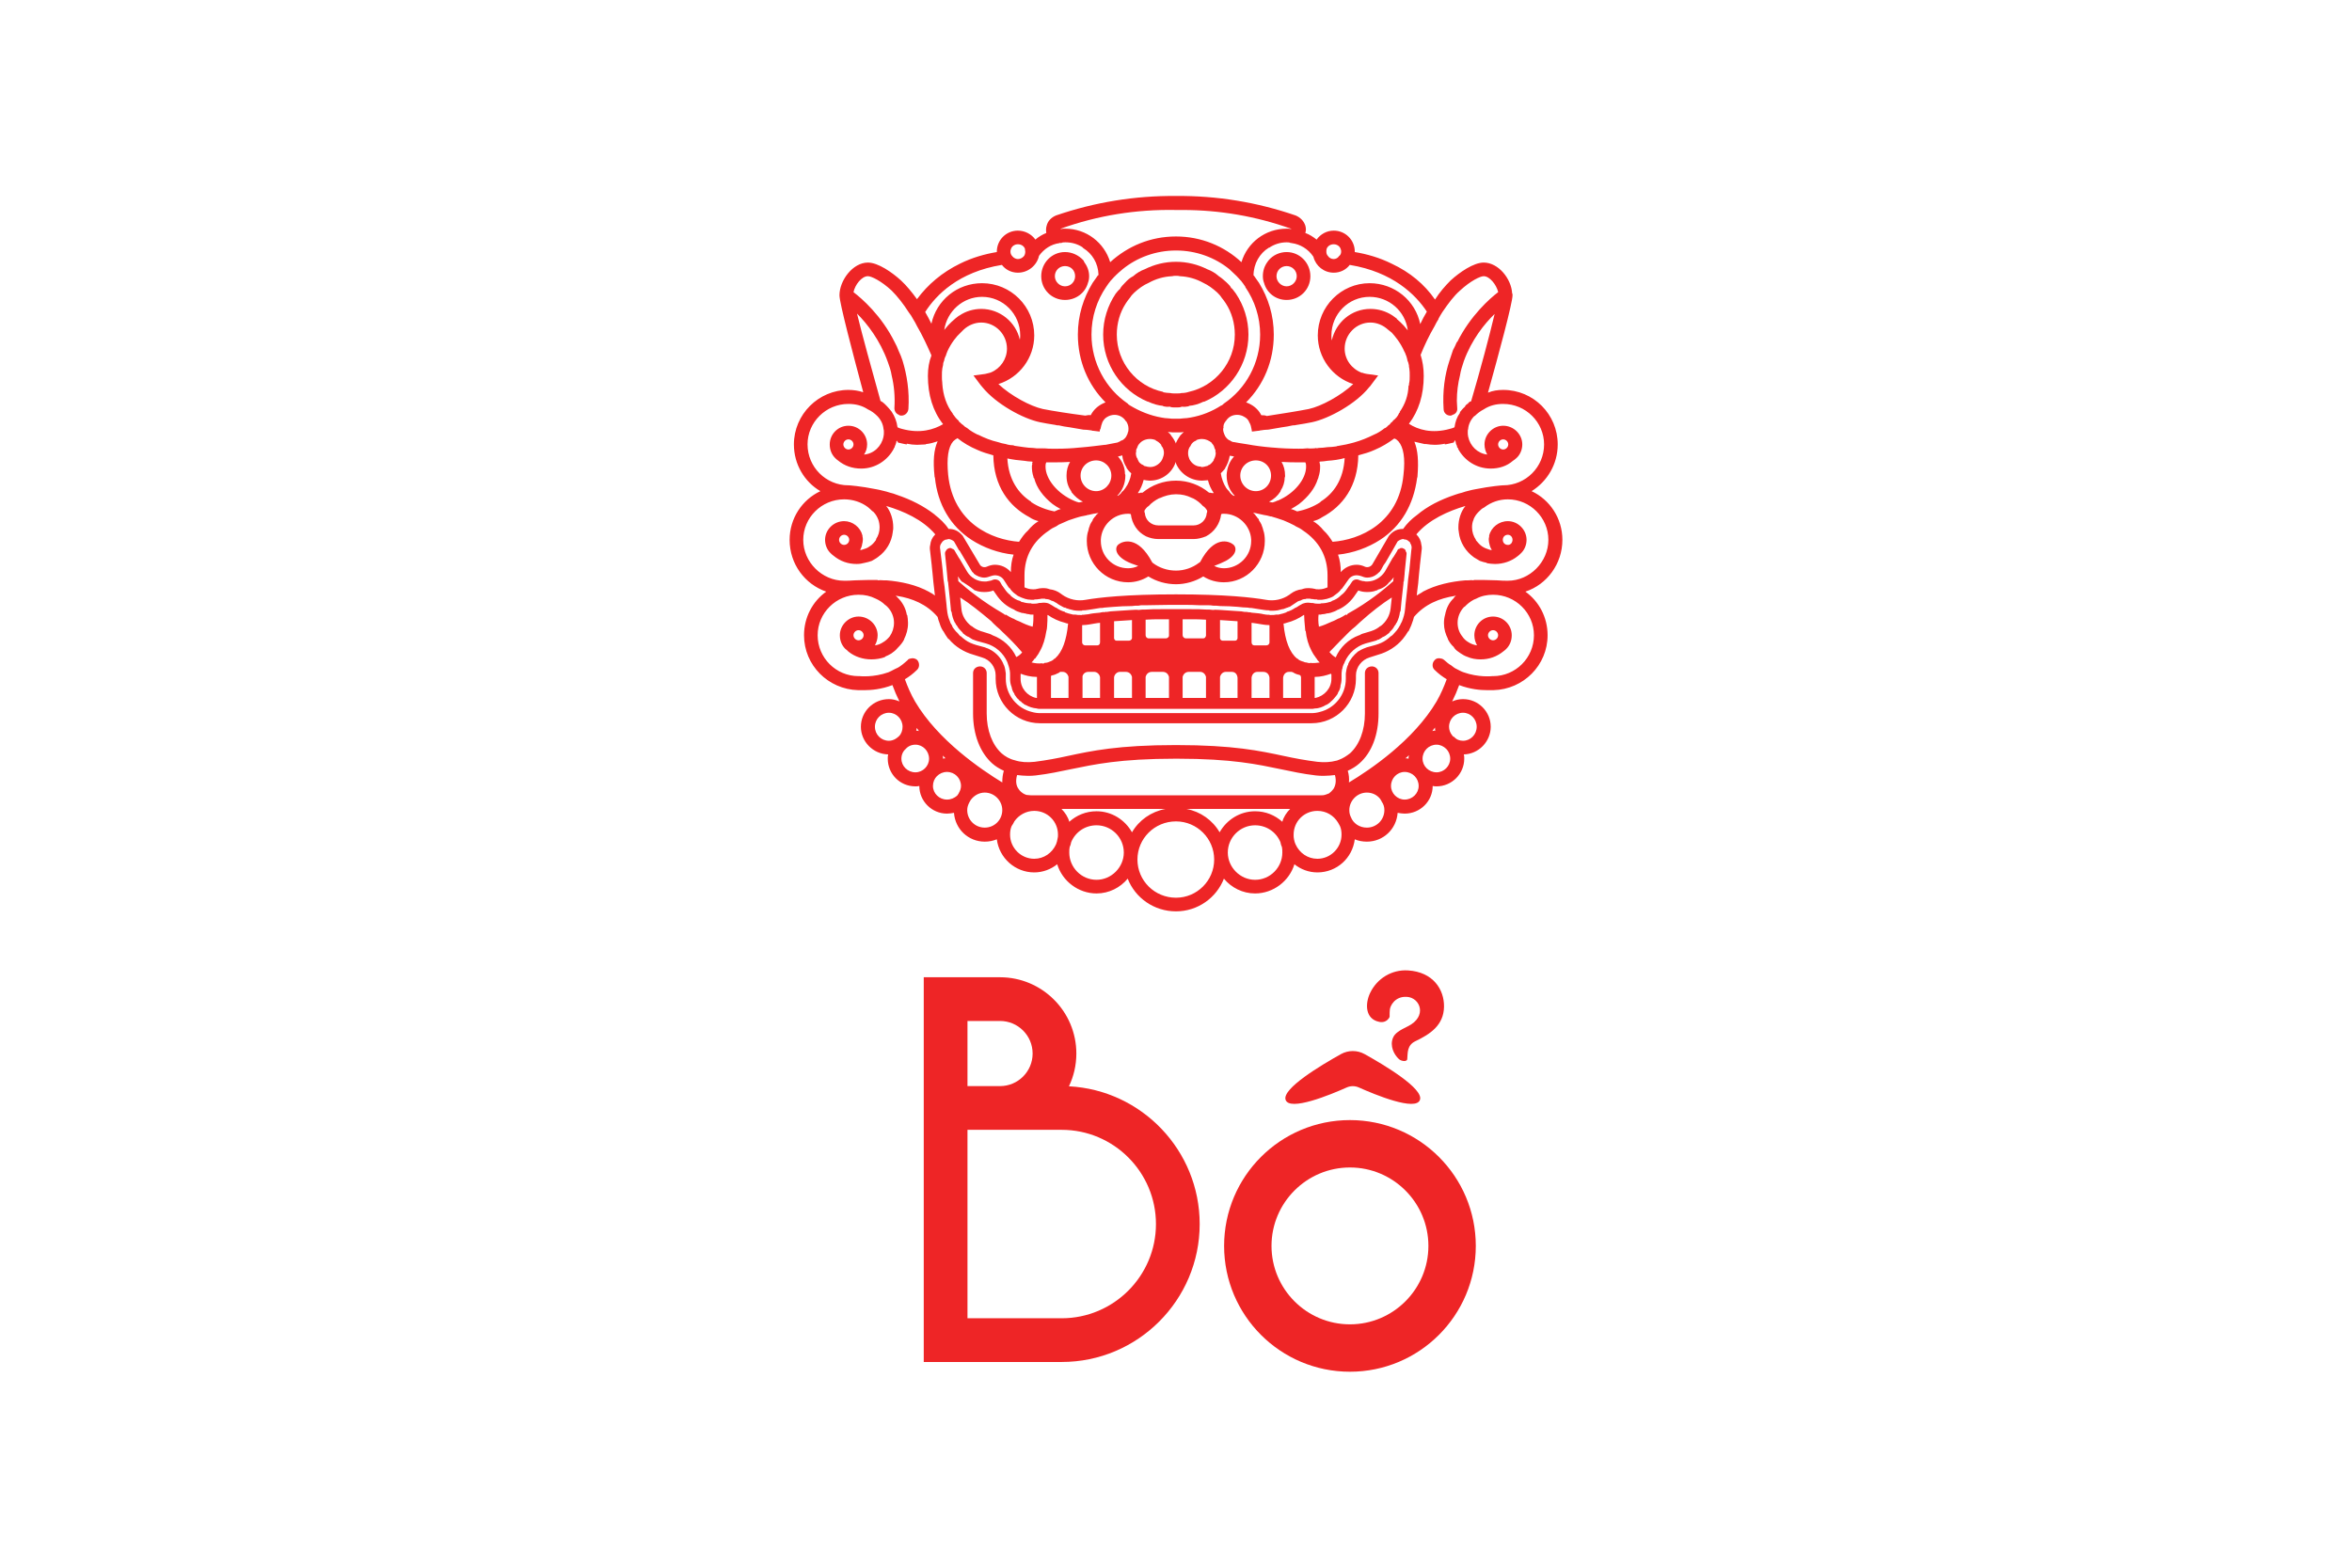
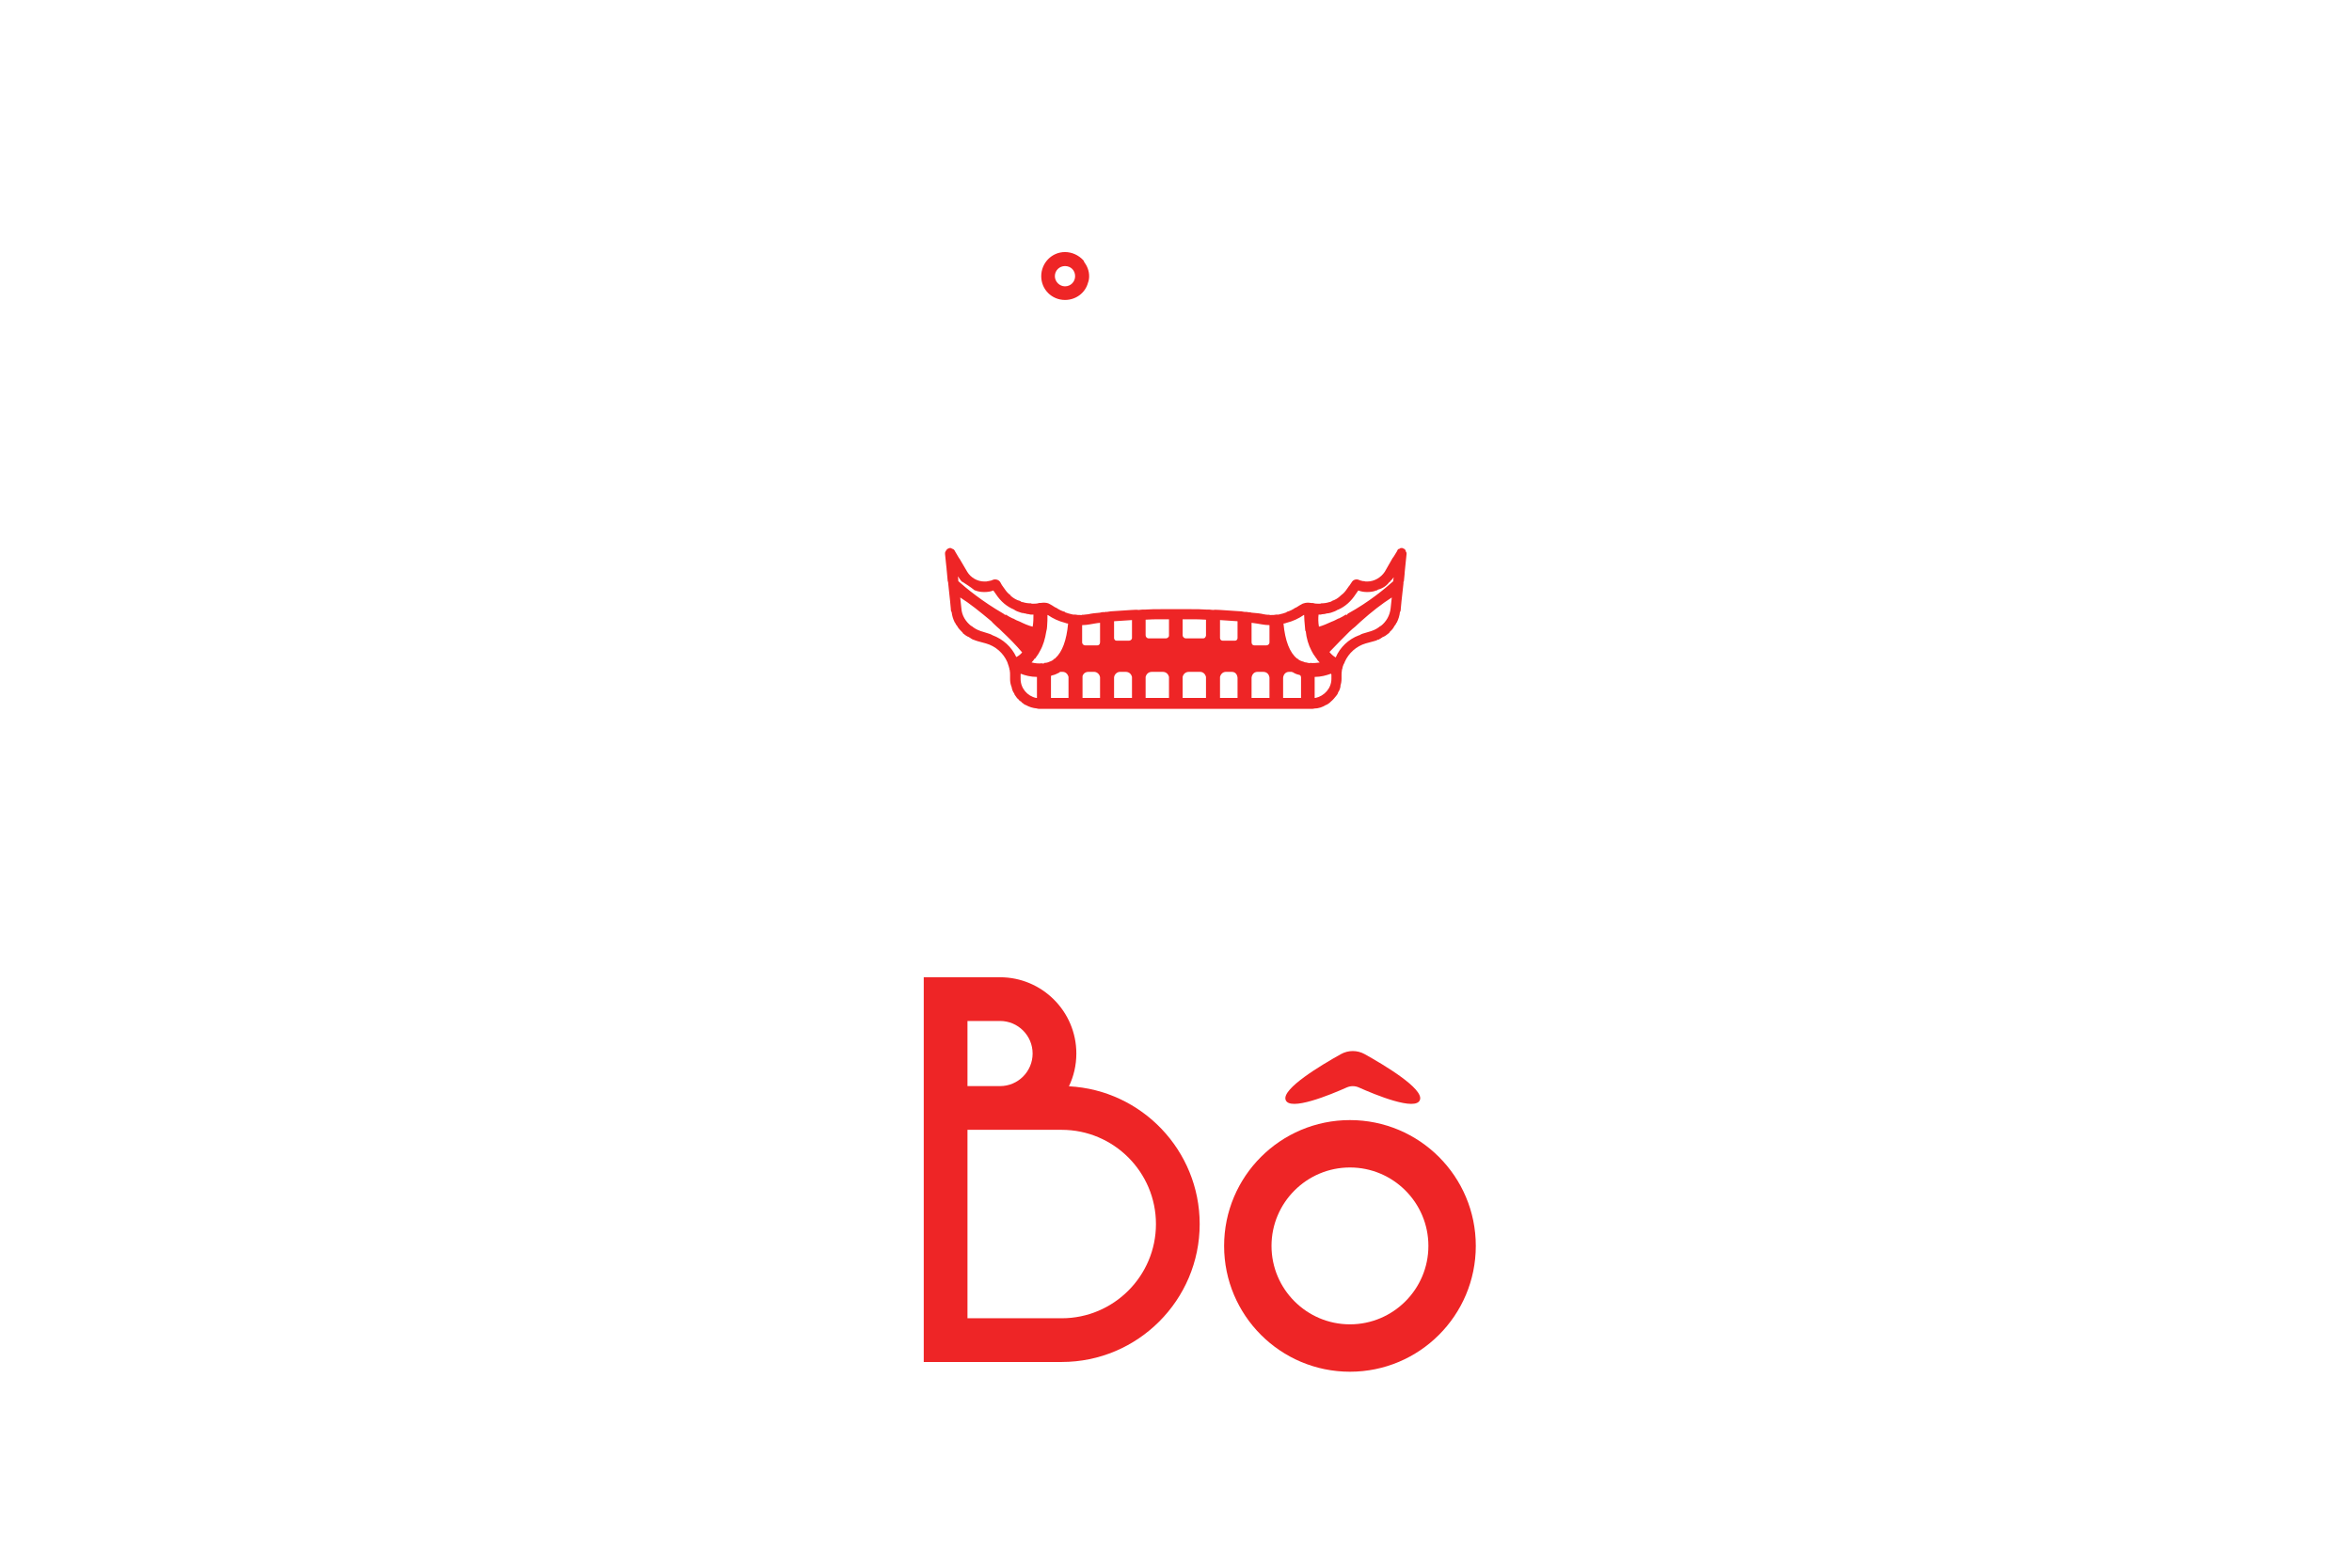
<svg xmlns="http://www.w3.org/2000/svg" id="Layer_1" data-name="Layer 1" viewBox="0 0 900 600">
  <defs>
    <style>
      .cls-1 {
        fill: #ee2526;
      }
    </style>
  </defs>
  <g>
    <path class="cls-1" d="m409.034,415.757c1.815-3.8,2.834-8.052,2.834-12.537,0-16.1-13.098-29.196-29.198-29.196h-29.196v147.247h52.794c29.111,0,52.795-23.682,52.795-52.792,0-28.183-22.199-51.278-50.029-52.722Zm-38.827-25h12.463c6.872,0,12.464,5.59,12.464,12.463s-5.592,12.464-12.464,12.464h-12.463v-24.927Zm36.061,113.781h-36.061v-72.12h36.061c19.883,0,36.061,16.177,36.061,36.061s-16.177,36.059-36.061,36.059Z" />
-     <path class="cls-1" d="m516.563,446.828c16.552,0,30.018,13.466,30.018,30.018s-13.466,30.018-30.018,30.018-30.017-13.466-30.017-30.018,13.466-30.018,30.017-30.018m0-18.137c-26.595,0-48.154,21.559-48.154,48.154s21.559,48.155,48.154,48.155,48.155-21.56,48.155-48.155-21.56-48.154-48.155-48.154h0Z" />
+     <path class="cls-1" d="m516.563,446.828c16.552,0,30.018,13.466,30.018,30.018s-13.466,30.018-30.018,30.018-30.017-13.466-30.017-30.018,13.466-30.018,30.017-30.018m0-18.137c-26.595,0-48.154,21.559-48.154,48.154s21.559,48.155,48.154,48.155,48.155-21.56,48.155-48.155-21.56-48.154-48.155-48.154h0" />
    <path class="cls-1" d="m522.184,403.442c-2.812-1.567-6.262-1.567-9.075,0-7.728,4.306-22.493,13.178-21.187,17.437,1.426,4.648,17.38-1.982,23.423-4.685,1.462-.653,3.141-.653,4.603,0,6.043,2.703,21.997,9.333,23.423,4.685,1.306-4.259-13.46-13.131-21.187-17.437Z" />
-     <path class="cls-1" d="m527.833,391.111c-5.561-1.079-5.498-7.065-3.535-11.124,2.672-5.523,8.257-8.941,14.411-8.584,9.742.566,13.945,7.389,13.85,13.888-.104,7.151-5.388,10.545-10.946,13.199-3.229,1.542-2.919,4.41-3.122,6.845-.096,1.154-2.296.817-3.157.044-1.869-1.678-3.649-5.054-2.271-8.261.729-1.698,2.449-2.75,5.673-4.335,7.531-3.702,4.791-10.975-.429-11.264-4.614-.257-6.387,3.558-6.476,4.921-.04.635-.114,1.293-.09,1.93.02.535.092.799-.234,1.277-.933,1.368-2.304,1.73-3.675,1.464Z" />
  </g>
  <g>
-     <path class="cls-1" d="m583.693,226.436c8.198-2.683,14.159-10.583,14.159-19.824,0-8.197-4.769-15.352-11.774-18.631,5.961-3.726,9.986-10.284,9.986-17.886,0-11.476-9.241-20.866-20.866-20.866-2.087,0-4.025.297-5.813,1.043,4.024-14.457,9.39-34.28,9.39-37.261,0-.297,0-.596-.149-.745-.298-5.515-5.217-11.774-10.88-11.774-3.875,0-9.242,3.726-12.669,6.856-2.087,2.086-4.173,4.471-5.961,7.303-4.024-5.813-9.539-10.433-16.545-13.713-4.77-2.384-9.687-3.726-14.159-4.471v-.149c0-4.471-3.577-8.048-8.048-8.048-2.683,0-5.067,1.342-6.558,3.428-1.341-1.043-2.683-1.938-4.322-2.533.297-.894.297-1.788,0-2.832-.597-1.788-1.938-3.13-3.726-3.875-14.755-5.067-30.107-7.601-45.757-7.452-15.65-.149-31.151,2.385-45.906,7.452-1.788.745-3.129,2.087-3.577,3.875-.298.894-.298,1.938-.149,2.832-1.49.596-2.981,1.49-4.173,2.533-1.491-2.086-4.025-3.428-6.707-3.428-4.471,0-8.048,3.577-8.048,8.048v.149c-4.472.745-9.39,2.087-14.159,4.471-6.708,3.279-12.222,7.9-16.396,13.564-1.938-2.683-4.024-5.217-6.11-7.154-3.428-3.13-8.794-6.856-12.669-6.856-5.812,0-10.88,6.856-10.88,12.519,0,2.981,5.217,22.655,9.092,37.113-1.789-.597-3.726-.894-5.664-.894-11.476,0-20.866,9.39-20.866,20.866,0,7.601,4.025,14.309,10.135,17.886-7.004,3.279-11.774,10.433-11.774,18.631,0,9.241,5.812,16.991,14.01,19.824-5.217,3.726-8.496,9.837-8.496,16.693,0,11.476,9.241,20.717,20.716,21.015h2.534c2.384,0,6.26-.298,10.581-1.938.746,2.087,1.64,4.174,2.684,6.261-1.342-.597-2.684-.894-4.024-.894-5.962,0-10.732,4.768-10.732,10.581,0,5.664,4.62,10.433,10.433,10.583-.149.596-.149,1.043-.149,1.639,0,5.813,4.62,10.583,10.583,10.583.446,0,1.043,0,1.49-.149,0,5.813,4.77,10.582,10.583,10.582.894,0,1.788-.149,2.682-.298.448,6.26,5.515,11.029,11.774,11.029,1.64,0,3.13-.298,4.621-.895.894,7.154,7.004,12.669,14.308,12.669,3.279,0,6.409-1.192,8.794-3.129,1.938,6.409,8.048,11.178,15.054,11.178,4.768,0,9.091-2.236,11.923-5.664,2.832,7.303,9.986,12.519,18.481,12.519,8.347,0,15.5-5.217,18.332-12.519,2.832,3.428,7.154,5.664,11.923,5.664,7.006,0,13.116-4.77,15.053-11.178,2.385,1.938,5.515,3.129,8.794,3.129,7.452,0,13.413-5.515,14.308-12.669,1.342.596,2.981.895,4.621.895,6.26,0,11.326-4.77,11.774-11.029.894.149,1.788.298,2.683.298,5.962,0,10.731-4.769,10.731-10.582.448.149,1.043.149,1.491.149,5.813,0,10.582-4.77,10.582-10.583,0-.596,0-1.043-.149-1.639,5.664-.149,10.284-4.919,10.284-10.583,0-5.813-4.77-10.581-10.582-10.581-1.49,0-2.832.297-4.174.894,1.043-2.087,1.938-4.174,2.684-6.261,4.322,1.64,8.197,1.938,10.731,1.938h2.385c11.476-.298,20.716-9.539,20.716-21.015,0-6.856-3.279-12.967-8.496-16.693Zm8.794-19.824c0,8.496-7.154,15.65-15.5,15.65-1.193,0-2.534,0-4.024-.149-1.639,0-3.577-.148-5.664-.148h-2.832c-.298,0-.446,0-.745.148-.597-.148-1.342,0-1.938,0h-1.043c-5.365.448-11.178,1.64-16.246,4.323l-.148.149c-.746.446-1.491.894-2.236,1.341l.149-1.193v-.148l.447-3.578v-.148l.298-3.279.298-2.832v-.149l.745-6.558v-.149c0-.446,0-.894-.149-1.341-.149-1.49-.745-2.832-1.789-3.875l-.149-.149c4.769-5.664,12.222-8.942,18.78-10.88-1.789,2.236-2.683,5.216-2.683,8.197,0,.596,0,1.043.149,1.639v.149c.447,4.024,2.683,7.452,5.813,9.688.745.447,1.49.895,2.235,1.341.894.298,1.788.597,2.682.746v.148c1.043.149,2.087.298,3.131.298,3.13,0,6.26-1.043,8.645-2.981.446-.298.745-.596,1.192-1.043,1.342-1.192,2.236-3.129,2.236-5.217,0-3.875-3.279-7.154-7.154-7.154-3.429,0-6.41,2.384-7.155,5.515v.446c-.149.448-.149.745-.149,1.193,0,.596.149,1.193.298,1.789.149.745.448,1.49.895,2.087-.298,0-.745,0-1.044-.149-.894-.298-1.788-.596-2.682-1.193-.894-.596-1.639-1.49-2.384-2.384v-.149c-.894-1.342-1.491-2.981-1.491-4.769,0-1.044.149-2.087.597-2.981v-.149c.446-1.043,1.043-1.937,1.788-2.682q.149-.148.298-.298c.597-.597,1.193-1.193,1.938-1.491,2.683-2.086,5.813-3.129,9.092-3.129,8.495,0,15.5,7.005,15.5,15.5Zm-17.438,0c0-1.043.745-1.938,1.938-1.938,1.043,0,1.789.894,1.789,1.938,0,.596-.298,1.193-.597,1.49-.149.149-.298.149-.446.298-.298.149-.448.149-.745.149-1.193,0-1.938-.895-1.938-1.938Zm.149-52.016c8.644,0,15.65,7.005,15.65,15.5,0,8.645-7.006,15.65-15.65,15.65h-.149c-.149,0-4.472.298-10.433,1.491-.745.149-1.639.297-2.682.596-.745.149-1.639.448-2.534.745-.745.149-1.639.448-2.534.746-5.813,1.937-10.731,4.471-14.606,7.75-2.087,1.491-3.875,3.279-5.365,5.365h-.149c-1.938,0-3.577.746-4.918,2.236-.149.149-.149.298-.298.298l-6.409,11.029c-.596.894-1.789,1.341-2.832.894-.894-.448-2.086-.745-3.129-.745-2.385,0-4.62,1.043-6.111,2.832,0-2.385-.297-4.62-1.043-6.707,5.813-.596,11.477-2.682,16.097-5.664,8.048-5.216,12.817-13.414,14.159-23.699.149-.297.149-.446.149-.745.447-5.664.149-9.837-1.193-13.116,1.193.298,2.534.597,3.875.894h.596c1.043.149,2.087.298,3.279.298,1.341,0,2.683-.149,4.024-.446-.148,0-.148.148-.148.297,1.192-.149,2.086-.446,2.831-.596h.149c.149,0,.298-.149.448-.149l.149-.298.297-.596c.149.149.149.298.149.446l.149.149c0,.448.149,1.043.448,1.491,0,.149.148.446.148.745,0,0,.149,0,.298.149v.298c2.385,4.472,7.006,7.601,12.52,7.601,3.129,0,6.111-.894,8.496-2.981.446-.297.894-.596,1.341-1.042,1.342-1.193,2.236-3.131,2.236-5.217,0-3.875-3.279-7.154-7.303-7.154-3.875,0-7.155,3.278-7.155,7.154,0,1.491.448,2.832,1.043,3.875-3.726-.447-6.558-3.279-7.303-6.856-.149-.596-.149-1.192-.149-1.789,0-.446,0-.745.149-1.191.149-1.789,1.043-3.578,2.384-4.919h.149c1.044-1.043,2.236-1.938,3.429-2.534,2.235-1.491,4.768-2.087,7.452-2.087Zm-191.076,99.86l-.149-.149v-.149c-.895-2.236-2.683-4.174-4.77-5.365-.596-.298-1.043-.597-1.639-.745-.298-.149-.447-.149-.746-.298l-3.279-.894c-1.49-.448-2.981-1.043-4.174-1.938-.596-.448-1.191-.894-1.788-1.491,0,0,0,.149-.148,0-.298-.297-.597-.596-.894-1.043,0,0-.149,0-.149-.149-.746-.597-1.193-1.342-1.788-2.087-.149-.298-.298-.596-.298-.745-.448-.597-.745-1.193-.894-1.788-.596-1.342-.894-2.832-1.043-4.323l-.149-1.341v-.149l-.298-2.832-.446-4.024v-.149l-.448-3.129-.298-3.13v-.149l-.298-2.683-.596-4.918v-.149l-.149-1.043c0-.894.298-1.491.745-1.938,0-.149.149-.298.149-.298.447-.447,1.044-.895,1.789-.895h.149c.149-.149.298-.149.446-.149.597,0,1.342.298,2.087.895l1.938,3.429h.149l2.981,5.067.894,1.491.447.745c.298.596.597,1.043,1.043,1.341.149.149.149.298.149.298,1.193.894,2.533,1.49,4.024,1.49.894,0,1.639-.297,2.534-.596.446-.149,1.043-.298,1.49-.298,1.342,0,2.683.597,3.429,1.79l1.639,2.533c.149.149.298.447.446.596h.149l.149.149c-.149.149.149.149.149.149q-.149.149,0,.149c.745,1.044,1.788,1.789,2.832,2.534.894.447,1.938.894,2.981,1.193.149,0,.446,0,.596.149.596,0,1.043.148,1.639.148h.894s.149,0,.298-.148c.596,0,1.193,0,1.788-.149h.149c.446-.149.894-.149,1.341-.149h.298c.298,0,.448,0,.597.149.745,0,1.49.149,2.235.596.149,0,.149.149.149.149,0,0,.298-.149.298,0,.148,0,.297.149.446.149.149.149.298.149.448.298l.596.298c.894.745,1.938,1.193,2.981,1.788h.446l.149.149c.298.149.745.298,1.043.298v.149h.298c.596.148,1.192.297,1.788.446.745.149,1.49.149,2.384.149h.745v-.149c.746,0,1.491,0,2.087-.149,1.342-.149,2.832-.446,4.77-.745.596,0,1.043,0,1.639-.149,1.193-.149,2.385-.149,3.726-.298,1.938-.148,4.323-.297,6.856-.297.745-.149,1.639-.149,2.534-.149.298,0,.597-.149.894-.149h1.788c2.684,0,5.664-.149,8.944-.149h5.216c2.385,0,4.471,0,6.558.149h3.279c.596,0,1.192,0,1.789.149.894,0,1.788,0,2.682.149,2.534,0,4.77.149,6.707.297,1.49.149,2.683.298,3.874.298.597.149,1.043.149,1.491.149,1.938.298,3.577.596,4.77.745.745.149,1.49.149,2.087.149v.149h.745c.745,0,1.639,0,2.384-.149.597-.149,1.193-.298,1.789-.446h.298c.298-.149.745-.298,1.193-.448h.148s0-.149.149-.149h.298c.149-.149.447-.298.745-.298.745-.446,1.491-1.043,2.236-1.49l.447-.298c.149-.148.298-.148.447-.298.149,0,.298-.149.447-.149,0,0,0-.149.149,0,.149-.149.298-.298.447-.149.596-.446,1.192-.596,1.938-.596.148-.149.446-.149.745-.149h.298c.446,0,.745,0,1.192.149h.447c.447.149,1.043.149,1.639.149,0,0,.149.148.298.148h.894c.596,0,1.043,0,1.49-.148h.149c.298-.149.596-.149.745-.149,1.044-.298,1.938-.597,2.683-1.043l.149-.149c1.043-.745,2.087-1.49,2.832-2.534q.149,0,0-.149s.298,0,.298-.149c0,0,.149,0,.149-.149l.148-.149c0-.149.149-.298.298-.447l1.788-2.533c.745-1.193,1.938-1.79,3.279-1.79.596,0,1.043.149,1.639.298.745.298,1.49.596,2.384.596,1.342,0,2.683-.446,3.726-1.341.149,0,.298-.149.448-.448.149,0,.298-.298.596-.447.149-.298.448-.596.597-.894l.894-1.639.745-1.043,2.683-4.62,1.938-3.429c.745-.596,1.639-.895,2.087-.895.148,0,.298,0,.447.149h.149c.745,0,1.342.448,1.788.895.149,0,.149.149.298.298v.149c.297.447.596,1.043.596,1.789l-.149,1.193-.745,7.601-.446,3.279-.298,3.279-.448,4.024-.298,2.683v.149l-.149,1.49c-.149,1.64-.597,3.131-1.193,4.62-.298.448-.447.894-.745,1.491-.149.149-.298.446-.448.745-.446.745-1.042,1.49-1.639,2.087l-.149.149c-.297.447-.745.745-1.043,1.043-.148.149-.148,0-.148,0-.597.597-1.193,1.043-1.788,1.491-1.193.894-2.684,1.49-4.174,1.938l-3.279.894c-.298.149-.448.149-.746.298-.894.298-1.938.894-2.682,1.341-1.639,1.342-2.981,2.981-3.726,4.77v.298l-.149.148c-.446,1.043-.596,2.087-.745,3.13v2.087c0,6.11-4.322,11.327-9.986,12.668-1.043.298-2.087.448-3.13.448h-103.884c-1.043,0-2.087-.149-3.13-.448-5.664-1.341-9.986-6.558-9.986-12.668v-2.087c-.149-1.193-.298-2.235-.745-3.279Zm-23.698-110.592c0-1.044,0-1.938.149-2.832.149-.446.149-.894.298-1.341,0-.597.148-1.193.447-1.788v-.149c.149-.745.448-1.342.745-1.938-.149-.149,0-.149,0-.149.149-.446.298-.894.448-1.193,1.49-3.279,3.577-5.812,4.918-7.005l1.341-1.342c1.788-1.639,4.174-2.682,6.707-2.682,5.365,0,9.837,4.471,9.837,9.987,0,4.024-2.533,7.601-6.11,9.092-.149,0-.298.149-.448.149-.596.148-1.192.297-1.788.446l-4.471.597,1.342,1.788,1.341,1.789c.298.297.448.596.745.894,5.217,6.409,15.501,12.073,22.059,13.414,1.639.298,3.726.746,5.961,1.043.298.149.746.149,1.193.149,1.342.298,2.683.596,4.174.745,1.788.298,3.428.597,5.216.894,1.043,0,2.087.149,3.13.298.298.149.447.149.745.149l2.384.297.149-.894h.149l.298-1.341c.148-.448.297-.895.446-1.342.448-.895,1.044-1.639,1.938-2.086.745-.448,1.788-.746,2.682-.746,1.789,0,3.429.894,4.323,2.385,0,0,.297.149.297.298.448.746.745,1.64.745,2.534v.149c0,.446,0,1.042-.297,1.49v.149c0,.298-.298.596-.448,1.043-.149.298-.297.596-.596.894-.298.298-.745.745-1.342.895q0,.149-.149,0c-.298.297-.596.446-1.043.596l-.298.149c-.745.149-2.385.448-4.62.894h-.298c-2.534.298-5.813.745-9.539,1.043h-.148c-2.683.298-5.663.447-8.645.447h-1.491c-1.042,0-2.086,0-3.279-.148,0,0,0,.148-.149,0h-2.832c-.446,0-.894-.149-1.341-.149-1.193,0-2.236-.149-3.429-.298-1.043-.149-2.086-.298-3.129-.446-.447,0-.746-.149-1.043-.298-.149.149-.149,0-.149,0-.894,0-1.788-.149-2.682-.448-1.043-.148-2.087-.446-2.981-.745-2.682-.596-5.216-1.639-7.601-2.832h-.149c-1.49-.745-2.832-1.49-4.024-2.533-.298-.149-.448-.298-.746-.448-.148-.148-.446-.298-.596-.446v-.149c-.596-.298-1.043-.745-1.49-1.193-.298-.149-.448-.447-.448-.596-.894-.745-1.49-1.49-2.087-2.384-.148,0-.148-.149-.148-.298-2.385-3.131-3.726-7.006-4.025-11.477v-.298c-.149-.894-.149-1.788-.149-2.682Zm.894-17.588c1.043-7.154,7.154-12.668,14.458-12.668,8.048,0,14.606,6.558,14.606,14.755,0,.596,0,1.043-.149,1.639-1.49-6.707-7.601-11.774-14.755-11.774-2.981,0-5.962.894-8.346,2.533l-.298.149c-.447.298-.894.745-1.341,1.043l-.149.149c-.149.149-1.938,1.49-4.024,4.173Zm120.875,1.789c0,11.029-5.515,20.717-13.861,26.381-.298.298-.596.596-.895.745h-.149c-3.428,2.236-7.453,3.875-11.774,4.62-.894.149-1.788.298-2.682.298-.895.149-1.789.149-2.683.149h-.448c-.894,0-1.788,0-2.682-.149-.894,0-1.639-.149-2.534-.298-4.323-.745-8.346-2.384-12.073-4.62-.149-.149-.298-.149-.448-.297-.149-.149-.297-.149-.446-.448-8.347-5.664-13.861-15.5-13.861-26.381,0-6.856,2.086-13.116,5.664-18.332.298-.448.745-1.043,1.043-1.49.149-.149.298-.298.448-.597.596-.596,1.193-1.341,1.788-1.938h.149v-.149c.894-.894,1.788-1.639,2.832-2.533,5.515-4.471,12.668-7.154,20.419-7.154s14.905,2.683,20.419,7.154c.894.894,1.788,1.639,2.682,2.533l.149.149c.596.597,1.193,1.342,1.789,1.938.149.298.298.448.447.597.298.447.745,1.043,1.043,1.49v.149c3.578,5.216,5.664,11.477,5.664,18.183Zm40.839,15.053c-.597-.149-1.043-.149-1.64-.446h-.298c-3.875-1.491-6.558-5.068-6.558-9.241,0-5.515,4.471-9.987,9.837-9.987,2.534,0,4.919,1.043,6.707,2.682l1.49,1.193c1.193,1.342,3.279,3.726,4.77,7.154.298.448.447.894.597,1.342.298.596.447,1.342.596,1.938v.149c.298.596.446,1.192.596,1.938,0,.298,0,.745.149,1.192.149.894.149,1.788.149,2.832,0,1.043,0,2.087-.298,3.13q.149.149,0,.298.149.149-.149.297c-.148,3.875-1.341,7.155-3.428,10.135.298.149.149.149-.149.298-.446,1.193-1.341,2.236-2.384,2.981-.149.447-.448.596-.597.596-.446.597-.745,1.043-1.192,1.193-.149.298-.447.447-.597.596-.148.149-.298.298-.596.448h-.149c-1.341,1.043-2.682,1.938-4.173,2.533-2.385,1.193-4.918,2.236-7.601,2.981-.894.298-1.938.448-2.981.745-1.043.149-2.236.448-3.279.597-.149,0-.298,0-.448.148-1.193.149-2.236.298-3.428.298-1.193.149-2.236.298-3.429.298-.446.149-.894.149-1.341,0v.149c-.894,0-1.938.148-2.832,0h-.149c-1.193.148-2.236.148-3.279.148-3.578,0-6.856-.148-9.987-.447h-.149c-3.577-.298-6.856-.745-9.241-1.193-2.832-.446-4.769-.745-5.365-.894h-.298c-.446-.149-.894-.298-1.191-.596-.597-.149-1.043-.597-1.342-.895-.149-.298-.447-.597-.596-.745v-.149c-.149-.448-.447-.745-.447-1.043v-.149l-.149-.149v-.149c-.148-.446-.148-.745-.148-1.191v-.149l.148-.149c-.148-.894.149-1.789.746-2.534,0-.149.148-.149.148-.149.894-1.491,2.385-2.385,4.323-2.385,1.043,0,1.938.298,2.683.746.894.446,1.639,1.191,1.938,2.086.298.447.446.894.596,1.342l.298,1.341.149.894,2.384-.297c.298,0,.448,0,.745-.149h.149c1.043-.149,1.938-.298,2.981-.298,1.789-.297,3.428-.596,5.217-.894,1.342-.149,2.832-.447,4.174-.745.446,0,.894,0,1.341-.149,2.236-.298,4.323-.745,5.962-1.043,6.409-1.341,16.842-7.005,21.91-13.414.297-.298.596-.597.745-.894l1.341-1.789,1.342-1.788-4.322-.597Zm9.837-22.357c-2.534-1.639-5.365-2.533-8.496-2.533-7.303,0-13.265,5.216-14.755,12.073-.149-.596-.149-1.342-.149-1.938,0-8.197,6.558-14.755,14.606-14.755,7.452,0,13.712,5.515,14.607,12.818-2.087-2.682-4.025-4.173-4.174-4.322v-.149c-.596-.447-1.043-.745-1.639-1.193Zm-147.406,54.699c2.087.448,4.323.746,6.409.894,1.043.149,1.938.298,2.832.298.149,0,.298,0,.447.149-.149.298-.298.448-.149.745v.149c-.149.298-.149.596-.149.894,0,1.342.149,2.534.596,3.875,0,.149,0,.446.298.596.894,3.577,3.428,7.006,7.006,9.838,1.043.745,1.938,1.341,3.129,1.938-.894.148-1.639.596-2.384.894-3.13-.597-6.26-1.788-8.943-3.577v-.149c-4.918-3.131-8.644-8.496-9.092-16.545Zm24.444,12.52c0,.149.149.298.149.448,1.193,1.49,2.683,2.831,4.322,3.577-.446.149-1.043.149-1.49.297-.597-.148-1.193-.297-1.789-.596-6.409-2.683-11.029-8.347-11.029-13.116,0-.596,0-1.043.298-1.639h2.385c2.384,0,4.471,0,6.558-.149h.148c-.894,1.49-1.341,3.279-1.341,5.068v.297c0,2.236.596,4.174,1.788,5.813Zm20.568-6.558c0-2.534-1.043-4.919-2.683-6.707.745-.149,1.192-.298,1.639-.447.149,1.639.745,3.279,1.639,4.62,0,0-.149,0,0,.149.448.745,1.043,1.49,1.788,2.086v.149c-.297,1.938-1.043,3.875-2.235,5.515-.298.448-.745,1.043-1.342,1.491-.298.596-.894,1.043-1.49,1.49-.149-.149-.149,0-.298,0,1.938-1.938,3.131-4.62,3.131-7.751,0-.148,0-.446-.149-.596Zm1.193,15.203c.297,0,.596,0,1.043.149.447,3.726,2.534,6.856,5.813,8.495,1.342.597,2.981,1.043,4.77,1.043h13.414c1.639,0,3.279-.446,4.77-1.043,3.129-1.639,5.365-4.768,5.812-8.495.298-.149.746-.149,1.043-.149,5.515,0,10.135,4.471,10.433,9.837v.597c0,5.812-4.769,10.432-10.433,10.432-1.341,0-2.534-.297-3.726-.894,1.639-.596,3.279-1.341,4.471-1.938,4.62-2.534,4.024-5.365,2.832-6.26-1.639-1.341-7.303-3.577-12.668,6.707l-.448.298c-2.534,1.937-5.663,2.98-8.793,2.98-3.279,0-6.409-1.043-8.942-2.98l-.149-.149c-5.515-10.433-11.327-8.197-12.967-6.856-1.193.894-1.64,3.726,2.832,6.26,1.341.746,2.98,1.342,4.768,1.938-1.192.597-2.534.894-3.874.894-5.813,0-10.433-4.62-10.433-10.432v-.597c.298-5.365,4.77-9.837,10.433-9.837Zm12.668-26.381s.149.149,0,.298c.745.745,1.043,1.788,1.043,2.832,0,.596-.149,1.043-.298,1.49-.149.596-.447,1.193-.745,1.639-1.043,1.342-2.533,2.236-4.174,2.236h-.148c-.597,0-1.193-.149-1.64-.298-.297,0-.745-.149-.894-.447-.446-.149-.745-.298-1.043-.597-.446-.297-.745-.745-.894-1.191-.148-.149-.298-.298-.148-.448-.597-.745-.746-1.49-.746-2.384v-.298h.149c-.149-.596,0-1.043.149-1.49h.149c.149-.746.446-1.342,1.043-1.938.894-1.043,2.384-1.64,3.875-1.64.745,0,1.49.149,2.235.448v.149c.745.297,1.491.894,2.087,1.639Zm5.515,6.707h.149v.446c1.639,3.875,5.515,6.558,9.986,6.558.745,0,1.491-.149,2.236-.149.447,1.789,1.193,3.429,2.235,4.918h-.745c-.298-.149-.596-.149-.894-.149h-.149c-3.577-2.98-8.048-4.62-12.669-4.62-4.77,0-9.24,1.64-12.817,4.62h-.894l-.149.149h-.745c1.043-1.49,1.789-3.279,2.235-5.067.745.148,1.491.298,2.236.298h.149c4.62,0,8.496-2.981,9.837-7.005Zm-2.981-11.626c.597,0,1.193.149,1.788.149h2.683c.597,0,1.043,0,1.64-.149-.448.448-.895.894-1.342,1.342-.596.894-1.193,1.789-1.639,2.832v.298c-.448-1.044-1.043-2.087-1.788-2.981-.298-.597-.745-1.043-1.342-1.491Zm17.886,6.261c.298.446.448.894.298,1.49h.149v.298c0,.894-.298,1.789-.746,2.534,0,.149,0,.298-.148.446-.298.448-.597.746-.894,1.043-.298.298-.597.597-1.043.597v.149c-.298.148-.597.298-.894.298-.448.149-1.043.298-1.491.298h-.297l-.149-.149c-1.938,0-3.577-1.193-4.472-2.981v-.149c-.297-.596-.446-1.341-.446-2.086,0-1.043.298-2.087,1.043-2.832-.149-.149,0-.149,0-.149.447-.894,1.193-1.491,2.087-1.788v-.149c.596-.298,1.49-.448,2.235-.448,1.342,0,2.683.597,3.726,1.491v.149c.597.596.894,1.191,1.043,1.938Zm-2.832,23.847v.298c0,.149,0,.447-.149.596-.149,2.682-2.384,4.769-5.067,4.769h-13.414c-2.832,0-5.067-2.087-5.216-4.769-.149-.149-.149-.447-.149-.596v-.298c.446-.745.894-1.342,1.639-1.788,1.044-1.193,2.534-2.236,4.025-2.981h.149c1.938-.895,4.024-1.49,6.11-1.49h.298c2.087,0,4.024.447,5.813,1.341.148.149.297.149.446.149,1.49.745,2.832,1.788,3.875,2.981.745.446,1.193,1.043,1.639,1.788Zm10.583-5.664h-.298c0-.149-.149,0-.149,0-.745-.446-1.341-1.043-1.788-1.788-.298-.298-.745-.745-1.043-1.193-1.043-1.639-1.789-3.577-2.086-5.664.596-.596,1.192-1.192,1.639-1.788v-.149c.895-1.49,1.49-2.98,1.789-4.769.298,0,.894.148,1.639.298-1.788,1.938-2.682,4.323-2.832,7.006v.297c0,3.131,1.193,5.813,3.13,7.751Zm17.886-12.967h.298c2.087.149,4.174.149,6.409.149h2.385c.297.596.297,1.043.297,1.639,0,4.77-4.471,10.284-10.731,12.967h-.149c-.596.298-1.341.597-1.938.745-.447,0-.894-.148-1.341-.297,1.789-.895,3.279-2.236,4.322-3.875,0-.149.149-.298.149-.448.894-1.341,1.49-3.129,1.49-4.918.149-.149.149-.298.149-.448v-.298c0-1.938-.447-3.726-1.341-5.216Zm14.606.596v-.148c0-.149,0-.298-.149-.448,0,0,.149-.149.298-.149.894,0,1.788-.149,2.832-.298,2.235-.148,4.471-.446,6.558-1.042-.447,8.197-4.174,13.562-9.24,16.693v.149c-2.684,1.789-5.813,2.981-8.944,3.577-.745-.298-1.49-.746-2.384-.894,1.043-.597,2.086-1.193,3.129-1.938,3.578-2.832,6.111-6.111,7.155-9.539.149-.298.297-.596.297-.894.448-1.342.597-2.534.597-3.875,0-.446,0-.745-.149-1.193Zm-24.444,10.583c-3.279,0-5.961-2.683-5.961-5.962,0-3.279,2.683-5.812,5.961-5.812,3.279,0,5.813,2.533,5.813,5.812,0,3.279-2.534,5.962-5.813,5.962Zm-61.108,0c-3.28,0-5.962-2.683-5.962-5.962,0-3.279,2.682-5.812,5.962-5.812,3.129,0,5.812,2.533,5.812,5.812,0,3.279-2.682,5.962-5.812,5.962Zm-15.203,13.414c.298-.149.596-.448.894-.597,1.044-.446,2.385-1.043,3.726-1.639.894-.298,1.788-.596,2.683-.894.447-.149,1.043-.298,1.491-.448.148,0,.447-.148.596-.148.745-.149,1.49-.298,2.236-.447.148-.149.446-.149.596-.149,1.193-.298,2.534-.596,3.875-.745-.597.447-1.043.894-1.342,1.49h-.149c-.148.149-.298.448-.298.597h-.149c-.149.297-.298.446-.298.745-.447.596-.745,1.193-1.043,1.788v.149c-.298.596-.447,1.193-.596,1.938-.447,1.193-.596,2.533-.596,3.875v.149c0,8.644,7.005,15.799,15.799,15.799,2.682,0,5.365-.746,7.75-2.236,3.13,1.938,6.856,2.981,10.582,2.981,3.577,0,7.303-1.043,10.433-2.981,2.384,1.49,5.067,2.236,7.899,2.236,8.645,0,15.65-7.155,15.65-15.799v-.149c0-1.342-.148-2.832-.596-4.024-.149-.596-.298-1.193-.596-1.789v-.149c-.298-.596-.597-1.193-1.043-1.788,0-.298-.149-.448-.298-.745h-.149c-.149-.298-.298-.448-.446-.745h-.149c-.298-.597-.745-1.043-1.193-1.491,1.491.298,2.832.597,4.024.894.894.149,1.788.298,2.683.597h.298c.149,0,.298.148.447.148.448.149,1.043.298,1.491.448.894.298,1.788.596,2.682.894,1.49.596,2.683,1.193,3.875,1.788.297.149.596.298.745.448,1.043.447,2.087,1.043,2.832,1.639,6.26,4.173,9.39,9.986,9.39,17.139v4.62c-1.043.448-2.087.746-3.13.746h-.447c-.447,0-.895,0-1.193-.149-.745-.149-1.491-.298-2.236-.298h-.446c-.894,0-1.64.149-2.385.447-1.49.149-2.981.745-4.173,1.639l-.597.446c-2.534,1.79-5.812,2.534-8.942,1.938-5.216-.895-15.5-2.086-34.429-2.086-19.078,0-29.362,1.191-34.579,2.086-3.13.597-6.409-.148-8.942-1.938l-.597-.446c-1.192-.894-2.683-1.49-4.173-1.639-.745-.298-1.491-.447-2.385-.447h-.447c-.745,0-1.491.149-2.087.298-.447.149-.894.149-1.193.149h-.447c-1.043,0-2.087-.298-3.13-.746v-4.62c0-7.154,3.13-12.967,9.39-17.139.745-.597,1.788-1.193,2.832-1.639Zm102.245,1.639c-1.191-1.491-2.533-2.683-4.024-3.577,1.192-.298,2.384-.746,3.428-1.491,7.899-4.173,13.712-11.923,13.861-23.698,2.236-.597,4.322-1.193,6.26-2.087,2.832-1.193,5.217-2.682,7.452-4.322h.149c.597.148,1.043.596,1.491,1.043,1.937,2.236,2.682,6.41,1.937,12.819-1.789,18.631-16.841,24.89-27.126,25.635-1.043-1.639-2.087-3.129-3.429-4.322Zm-141.742-34.132c.447-.446,1.043-.894,1.64-1.192,2.235,1.789,4.77,3.279,7.602,4.471,1.937.894,4.024,1.49,6.11,2.087.149,11.774,5.962,19.525,13.861,23.698,1.044.745,2.236,1.193,3.428,1.491-1.49.894-2.832,2.086-4.024,3.577-1.342,1.193-2.385,2.682-3.429,4.322-10.284-.745-25.188-7.005-27.125-25.635-.597-6.409,0-10.583,1.937-12.819Zm208.515,1.193c0-1.043.894-1.938,1.938-1.938,1.043,0,1.937.894,1.937,1.938s-.894,1.938-1.937,1.938c-1.043,0-1.938-.894-1.938-1.938Zm-22.804-47.992v-.149c.448-.894,1.043-1.788,1.49-2.533,2.236-3.279,4.323-6.111,6.708-8.198,4.024-3.726,7.751-5.515,9.092-5.515,2.235,0,4.768,3.13,5.515,5.962v.149c-3.131,2.384-10.583,8.942-15.651,19.077h-.148c-.448,1.043-.894,2.087-1.491,3.131-.446,1.341-.894,2.682-1.341,4.024-1.788,5.365-2.684,11.625-2.236,18.481,0,1.49,1.193,2.534,2.534,2.534h.149c.298,0,.596-.149.745-.298,1.193-.297,1.938-1.341,1.788-2.533,0-.895-.148-1.938-.148-2.832,0-3.428.446-6.707,1.192-9.687.298-1.938.894-3.726,1.491-5.515,2.98-8.197,7.899-14.308,11.774-18.034-1.938,8.197-5.515,21.612-8.942,33.237v.149c-.597.149-1.043.446-1.342,1.043-.149-.149-.149,0-.149,0-.298.149-.596.447-.894.894v.149c-.745.596-1.341,1.341-1.938,2.086v.298c-1.192,1.639-1.789,3.428-2.086,5.515-.597.298-1.193.448-1.79.597-6.856,1.938-12.221.297-15.65-1.938,3.726-4.918,5.664-11.029,5.664-18.333,0-2.981-.446-5.664-1.193-8.048,1.491-3.726,3.279-7.452,5.366-11.029.447-.894.895-1.789,1.49-2.683Zm-42.776-26.977c.448-1.043,1.49-1.64,2.683-1.64s2.385.746,2.682,1.938c.149.298.149.597.149.894,0,.746-.298,1.342-.894,1.788-.298.597-1.193,1.043-1.938,1.043-.894,0-1.788-.447-2.235-1.192-.448-.448-.597-1.043-.597-1.64,0-.447,0-.745.149-1.192Zm-5.216,2.98c0,.149.148.149.148.298.894,3.428,4.024,5.962,7.751,5.962,2.534,0,4.77-1.193,6.111-2.981,16.395,2.683,25.188,11.328,29.51,17.886-.894,1.49-1.788,3.129-2.534,4.77-1.788-8.944-9.837-15.651-19.376-15.651-10.88,0-19.822,8.943-19.822,19.973,0,8.645,5.663,16.097,13.562,18.631-4.77,4.471-12.222,8.496-16.991,9.539-3.726.745-10.284,1.789-16.096,2.683-.597-.298-1.342-.298-2.087-.298-1.193-2.384-3.279-4.024-5.813-4.919,6.707-6.706,10.583-15.798,10.583-25.933,0-7.303-2.087-14.01-5.664-19.822-.597-.894-1.193-1.64-1.789-2.534,0-.149-.149-.149-.298-.297,0-4.472,2.385-8.496,5.813-10.583.149-.149.149,0,.149,0,1.938-1.342,4.322-2.087,6.706-2.087.597,0,1.043,0,1.64.298q.149-.149.297,0c3.28.447,6.261,2.236,8.198,5.067Zm-96.582-10.582c14.159-5.068,28.915-7.452,44.117-7.154h2.534c14.159,0,28.021,2.384,41.435,7.154.149,0,.149.149.149.149-.597-.149-1.193-.149-1.79-.149-8.197,0-15.053,5.365-17.289,12.818-6.558-6.11-15.351-9.837-25.04-9.837-9.837,0-18.481,3.726-25.188,9.837-2.236-7.452-9.092-12.818-17.141-12.818-.596,0-1.192,0-1.788.149v-.149Zm-19.077,7.899c.298-1.192,1.49-1.938,2.683-1.938s2.235.597,2.682,1.64c0,.447.149.745.149,1.192,0,.597-.149,1.193-.448,1.64-.596.745-1.49,1.192-2.384,1.192-.745,0-1.639-.447-2.087-1.043-.446-.447-.745-1.043-.745-1.788,0-.297,0-.596.149-.894Zm-3.429,5.962c1.342,1.788,3.578,2.981,6.111,2.981,3.875,0,7.154-2.683,8.048-6.261v-.148c1.938-2.683,4.62-4.472,7.9-4.919.149-.149.298-.149.596,0,.447-.298,1.043-.298,1.639-.298,2.385,0,4.472.597,6.409,1.788l.448.448c3.428,2.087,5.664,5.813,5.813,10.135v.149c-.298.149-.448.297-.448.447-.596.894-1.192,1.64-1.788,2.534-3.577,5.812-5.664,12.519-5.664,19.822,0,10.135,3.875,19.227,10.582,25.933-2.385.895-4.471,2.534-5.664,4.919-.596-.149-1.341,0-2.087.149-5.813-.745-12.519-1.788-16.245-2.534-4.77-1.043-12.222-5.068-16.991-9.539,8.048-2.534,13.712-9.986,13.712-18.631,0-11.029-8.942-19.973-19.972-19.973-9.539,0-17.439,6.558-19.377,15.501-.745-1.491-1.49-2.981-2.384-4.471,4.173-6.558,12.818-15.352,29.362-18.035Zm-55.444,18.631c3.875,3.875,8.794,10.135,11.774,18.481.597,1.639,1.193,3.28,1.491,5.217.894,3.726,1.341,7.899,1.043,12.519,0,1.193.745,2.236,1.788,2.533v.149c.298,0,.447.149.745.149h.149c1.341,0,2.533-1.043,2.682-2.534.447-6.856-.597-13.116-2.236-18.481-.446-1.342-.894-2.534-1.49-3.726-.448-1.193-.895-2.236-1.491-3.279-5.067-10.284-12.669-16.842-15.799-19.226.597-2.832,3.13-6.111,5.515-6.111,1.342,0,5.068,1.788,9.092,5.515,2.235,2.236,4.471,5.068,6.558,8.346.596.746,1.192,1.64,1.639,2.534.596.894,1.043,1.789,1.49,2.683,2.087,3.577,3.875,7.452,5.515,11.178,0,0-.148,0,0,.149-.894,2.235-1.341,4.918-1.341,7.75,0,7.304,1.938,13.564,5.813,18.482-3.578,2.086-8.794,3.726-15.798,1.789-.597-.149-1.044-.298-1.64-.597-.298-2.235-1.043-4.173-2.235-5.961-.597-.746-1.193-1.491-1.788-2.087-.298-.298-.597-.596-.895-.894-.447-.448-1.043-.894-1.64-1.193v-.149c-3.279-11.774-7.005-25.188-8.942-33.237Zm-18.929,50.079c0-8.496,7.006-15.5,15.65-15.5,2.683,0,5.217.596,7.452,2.087,1.342.596,2.534,1.49,3.578,2.534,1.341,1.341,2.235,3.13,2.384,4.919.149.446.149.745.149,1.191,0,.597,0,1.193-.149,1.789-.745,3.726-3.726,6.558-7.453,6.856.745-1.043,1.193-2.384,1.193-3.875,0-3.875-3.13-7.154-7.154-7.154-4.024,0-7.154,3.278-7.154,7.154,0,2.087.745,3.875,2.087,5.217.298.297.596.596,1.043.894,2.534,2.086,5.515,3.129,8.942,3.129,5.365,0,10.135-3.129,12.52-7.75v-.149l.149-.149c.148-.149.148-.298.148-.448.298-.596.447-1.042.597-1.639v-.298q.149-.148.149-.297l.298.446.149.149v.149c.149,0,.298.149.447.149h.149c.745.149,1.639.446,2.831.596,0-.149,0-.297-.148-.297,1.49.297,2.832.446,4.024.446,1.193,0,2.236-.149,3.279-.149q.149-.149.298-.149c1.491-.148,2.981-.596,4.323-1.043-1.491,3.279-1.788,7.601-1.193,13.265,0,.149,0,.448.149.597,1.043,10.284,5.962,18.631,14.01,23.847,4.62,2.981,10.284,5.068,16.097,5.664-.746,2.087-1.043,4.322-1.043,6.707-1.491-1.788-3.726-2.832-6.111-2.832-1.043,0-2.086.297-3.129.745-1.043.447-2.236,0-2.682-.894l-6.558-11.029-.298-.298c-1.342-1.49-2.981-2.236-4.919-2.236h-.149c-1.341-2.086-3.279-3.874-5.365-5.515,0-.148-.149-.148-.149-.148-3.875-2.981-8.644-5.515-14.457-7.452-.745-.298-1.639-.597-2.385-.746-.894-.297-1.938-.596-2.682-.745-1.043-.298-1.938-.446-2.683-.596-5.961-1.193-10.284-1.491-10.433-1.491h-.149c-8.644,0-15.65-7.005-15.65-15.65Zm17.587,0c0,1.043-.894,1.938-1.938,1.938-1.043,0-1.937-.894-1.937-1.938s.894-1.938,1.937-1.938c1.043,0,1.938.894,1.938,1.938Zm-19.227,36.516c0-8.496,7.006-15.5,15.65-15.5,3.279,0,6.558,1.043,9.092,2.98.597.448,1.193,1.044,1.79,1.64h.148l.149.149c.894.894,1.491,1.937,1.938,3.129.298.894.448,1.938.448,2.832,0,1.639-.448,3.13-1.342,4.471v.298c-.745,1.043-1.49,1.938-2.533,2.534-.745.597-1.639.894-2.683,1.193-.298.149-.597.149-.894.149.297-.597.596-1.193.745-1.938v-.149c.149-.596.298-1.193.298-1.789,0-.447,0-.894-.149-1.342v-.297c-.745-3.13-3.726-5.515-7.006-5.515-4.024,0-7.303,3.279-7.303,7.154,0,2.087.894,4.025,2.236,5.217.297.298.596.597,1.043.894,2.534,2.087,5.515,3.13,8.793,3.13,1.043,0,2.087-.149,3.13-.446.894-.149,1.789-.448,2.683-.746.745-.446,1.639-.894,2.384-1.49,3.131-2.236,5.217-5.663,5.664-9.688v-.148c.149-.447.149-1.043.149-1.491,0-2.981-.894-5.961-2.682-8.197,6.558,1.938,14.01,5.216,18.78,10.88l-.149.149c-1.043,1.043-1.639,2.385-1.788,3.875-.149.446-.149.894-.149,1.341v.149l.745,6.558v.149l.298,2.832.298,3.13.446,3.875.149,1.341c-.596-.446-1.193-.894-1.938-1.193,0,0,0-.148-.149-.148-5.067-2.832-11.029-4.025-16.395-4.472h-1.043c-.745,0-1.49-.148-2.087,0-.298-.148-.596-.148-.745-.148h-2.832c-1.938,0-3.875.148-5.515.148-1.639.149-2.981.149-4.025.149-8.496,0-15.65-7.154-15.65-15.65Zm17.587,0c0,1.043-.894,1.938-1.938,1.938s-1.938-.895-1.938-1.938.894-1.938,1.938-1.938,1.938.894,1.938,1.938Zm17.736,76.162c-.745.448-1.639.745-2.533.745-2.981,0-5.365-2.384-5.365-5.365s2.384-5.365,5.365-5.365c2.832,0,5.216,2.384,5.216,5.365,0,1.342-.446,2.683-1.341,3.577-.447.447-.894.746-1.342,1.043Zm7.602,12.817c-2.981,0-5.365-2.384-5.365-5.216,0-1.49.596-2.832,1.639-3.726.894-1.043,2.236-1.639,3.726-1.639,2.832,0,5.216,2.384,5.216,5.365,0,2.832-2.384,5.216-5.216,5.216Zm.298-15.947c.148-.298.148-.597.148-1.043.298.297.597.745.895,1.191-.298-.148-.597-.148-1.043-.148Zm16.395,23.697c-.149.448-.447.745-.745,1.193-1.043.895-2.385,1.49-3.875,1.49-2.981,0-5.365-2.384-5.365-5.216,0-1.491.596-2.832,1.49-3.726,1.043-1.043,2.385-1.639,3.875-1.639,2.981,0,5.365,2.384,5.365,5.365,0,.894-.298,1.788-.745,2.533Zm-6.26-14.159c.298.298.745.597,1.044,1.043-.298,0-.597,0-.895.149,0-.446,0-.745-.149-1.193Zm16.096,27.574c-3.726,0-6.706-2.981-6.706-6.707,0-1.043.298-1.938.745-2.832.149-.298.447-.745.596-1.043,1.193-1.639,3.13-2.832,5.365-2.832,3.726,0,6.707,3.131,6.707,6.707,0,3.726-2.981,6.707-6.707,6.707Zm27.872,4.173c-.149.894-.298,1.491-.597,2.236-1.49,3.279-4.62,5.515-8.346,5.515-5.067,0-9.241-4.174-9.241-9.241,0-1.193.149-2.236.596-3.279.447-.596.746-1.192,1.043-1.789,1.64-2.384,4.472-4.024,7.601-4.024,5.068,0,9.092,4.024,9.092,9.092,0,.596,0,1.043-.148,1.49Zm-15.501-24.295c1.342.149,2.682.298,4.024.298,1.043,0,2.087,0,3.13-.149,5.067-.596,9.092-1.49,13.414-2.384,8.794-1.789,18.631-4.025,40.242-4.025h.298c21.313,0,31.15,2.236,39.795,4.025,4.322.894,8.347,1.788,13.414,2.384,1.043.149,2.087.149,3.13.149,1.491,0,2.832-.149,4.174-.298.596,2.087.297,4.025-.597,5.367-.446.596-1.043,1.191-1.639,1.639-.447.149-1.044.447-1.639.596-.448.149-.894.149-1.491.149h-111.038c-.597,0-1.193-.149-1.64-.149-.446-.149-.745-.298-1.043-.447-.745-.448-1.49-1.043-1.937-1.788-1.043-1.342-1.193-3.279-.597-5.367Zm30.406,40.093c-5.813,0-10.433-4.769-10.433-10.432,0-.746,0-1.491.149-2.087.297-.597.446-1.193.596-1.938,1.639-3.875,5.365-6.409,9.689-6.409,5.663,0,10.432,4.62,10.432,10.433,0,5.663-4.77,10.432-10.432,10.432Zm13.562-18.183c-2.682-4.77-7.751-8.049-13.562-8.049-4.025,0-7.602,1.491-10.433,4.024-.448-1.788-1.639-3.577-2.981-4.918h39.795c-5.515,1.043-10.135,4.323-12.818,8.943Zm16.842,25.039c-8.197,0-14.755-6.558-14.755-14.606,0-8.049,6.558-14.607,14.755-14.607,8.048,0,14.606,6.558,14.606,14.607,0,8.048-6.558,14.606-14.606,14.606Zm30.256-6.856c-5.663,0-10.433-4.769-10.433-10.432,0-5.813,4.77-10.433,10.433-10.433,4.323,0,8.049,2.534,9.688,6.409.149.745.298,1.341.596,1.938.149.596.149,1.341.149,2.087,0,5.663-4.62,10.432-10.433,10.432Zm10.433-22.208c-2.832-2.533-6.409-4.024-10.433-4.024-5.812,0-10.88,3.279-13.563,8.049-2.682-4.62-7.303-7.9-12.668-8.943h39.645c-1.342,1.342-2.534,3.13-2.981,4.918Zm13.414,14.16c-3.726,0-6.856-2.236-8.347-5.515-.298-.596-.448-1.193-.597-1.938-.148-.596-.148-1.193-.148-1.788,0-5.068,4.024-9.092,9.092-9.092,3.427,0,6.26,1.789,7.899,4.471.298.447.448.894.746,1.341.446,1.043.596,2.087.596,3.279,0,5.067-4.174,9.241-9.24,9.241Zm18.929-11.924c-2.832,0-5.217-1.639-6.111-4.024-.446-.894-.596-1.788-.596-2.683,0-3.577,2.981-6.707,6.707-6.707,2.086,0,3.874.895,5.067,2.385.149.298.448.596.596,1.043.746,1.043,1.043,2.087,1.043,3.279,0,3.726-2.98,6.707-6.706,6.707Zm14.457-10.732c-2.832,0-5.217-2.384-5.217-5.216,0-2.981,2.384-5.365,5.217-5.365,2.981,0,5.365,2.384,5.365,5.365,0,2.832-2.384,5.216-5.365,5.216Zm.298-15.799c.447-.297.895-.745,1.341-1.192-.149.447-.149.895-.149,1.341-.446-.149-.745-.149-1.192-.149Zm11.924,5.365c-2.981,0-5.365-2.384-5.365-5.216,0-2.981,2.384-5.365,5.365-5.365,1.341,0,2.682.596,3.726,1.639.894.895,1.49,2.236,1.49,3.726,0,2.832-2.384,5.216-5.216,5.216Zm-1.639-15.799c.298-.446.745-.894,1.043-1.341,0,.446,0,.894.148,1.193-.447,0-.745,0-1.192.148Zm11.774-7.004c2.832,0,5.216,2.384,5.216,5.365s-2.384,5.365-5.216,5.365c-1.342,0-2.534-.446-3.428-1.49-.298,0-.597-.298-.746-.596-.745-.894-1.192-2.087-1.192-3.279,0-2.981,2.384-5.365,5.366-5.365Zm11.476-14.01h-.298c-.149,0-5.216.596-11.029-1.49-.894-.298-1.639-.746-2.533-1.193-.746-.298-1.491-.894-2.236-1.491-.895-.446-1.639-1.192-2.534-1.937-.298-.298-.597-.448-1.043-.597h-.149c-.894-.297-1.938-.149-2.534.597-1.043,1.043-1.043,2.832,0,3.726,1.49,1.49,3.129,2.682,4.62,3.577-1.043,2.832-2.236,5.664-3.875,8.496-8.794,14.905-25.338,26.083-33.535,31.001.149-1.49,0-2.98-.448-4.471,1.64-.745,3.13-1.639,4.472-2.832,4.769-4.173,7.303-11.029,7.303-19.077v-15.502c0-1.49-1.193-2.533-2.534-2.533-1.49,0-2.683,1.043-2.683,2.533v15.502c0,6.409-2.086,11.923-5.664,15.202-1.341,1.043-2.682,1.938-4.322,2.534-.298.148-.596.148-.745.297h-.149c-2.236.597-4.62.745-7.303.448-4.77-.597-8.645-1.342-12.818-2.236-9.092-1.938-19.227-4.173-41.286-4.173-22.208,0-32.343,2.235-41.435,4.173-4.024.894-8.048,1.639-12.668,2.236-2.832.298-5.365.149-7.601-.597-1.938-.446-3.726-1.49-5.067-2.682-3.578-3.279-5.664-8.793-5.664-15.202v-15.502c0-1.49-1.193-2.533-2.534-2.533-1.49,0-2.682,1.043-2.682,2.533v15.502c0,8.048,2.682,14.904,7.303,19.077,1.342,1.193,2.832,2.087,4.472,2.832-.447,1.491-.597,2.981-.597,4.471-8.048-4.918-24.592-16.096-33.386-31.001-1.639-2.832-2.832-5.664-3.875-8.496,1.491-.894,3.131-2.087,4.62-3.577,1.043-.894,1.043-2.684.149-3.726-.745-.746-1.788-.894-2.683-.597h-.149c-.447.149-.745.298-.895.597-.894.745-1.639,1.49-2.533,2.086-.745.597-1.639,1.043-2.385,1.342-.895.446-1.639.894-2.384,1.193-5.813,2.086-11.029,1.49-11.029,1.49h-.448c-8.644,0-15.65-7.004-15.65-15.649,0-8.496,7.006-15.502,15.65-15.502,2.385,0,4.472.448,6.558,1.491,1.342.596,2.534,1.341,3.577,2.384.298.149.597.448.894.745,1.64,1.64,2.534,3.875,2.534,6.111,0,1.938-.597,3.726-1.639,5.216-.746.894-1.491,1.64-2.534,2.236-.894.596-1.938,1.043-3.129,1.193.596-1.043,1.043-2.385,1.043-3.875,0-3.875-3.279-7.155-7.303-7.155-3.875,0-7.154,3.279-7.154,7.155,0,2.087.745,3.875,2.087,5.216.446.298.745.597,1.192,1.043,2.385,1.938,5.515,2.981,8.794,2.981,1.788,0,3.577-.298,5.216-.894v-.149c.746-.298,1.64-.745,2.385-1.193.894-.596,1.788-1.341,2.384-2.086,1.043-1.043,1.938-2.087,2.534-3.279v-.149c.894-1.788,1.49-3.875,1.49-5.961v-.298c0-1.043-.149-2.087-.298-2.981h-.149c-.447-2.682-1.789-5.067-3.726-6.856-.148-.148-.298-.447-.596-.596.149,0,.298,0,.448.149h.148c5.664.894,11.328,3.13,15.501,8.048.149.746.447,1.64.745,2.385.298,1.043.745,2.087,1.342,2.981l.148.148c.448.894,1.043,1.788,1.79,2.832.148,0,.148.149.297.149,2.385,2.832,5.664,4.919,9.39,5.962l3.279,1.043c3.129.894,5.216,3.726,5.216,6.856v1.342c0,9.39,7.601,16.991,16.991,16.991h103.884c9.39,0,16.991-7.601,16.991-16.991v-1.342c0-3.129,2.236-5.961,5.217-6.856l3.279-1.043c3.726-1.043,7.004-3.13,9.39-5.962.745-.894,1.49-1.938,2.087-2.981h.148c.448-1.043,1.043-2.086,1.342-3.129.298-.745.596-1.639.745-2.385,4.174-4.918,9.838-7.154,15.65-8.048l.149-.149h.298c-.298.149-.448.448-.596.596-.149.149-.298.298-.298.447-1.789,1.639-2.832,3.875-3.279,6.26-.298,1.043-.447,2.087-.447,3.13v.298c0,2.086.596,4.024,1.49,5.812v.149c.597,1.193,1.342,2.236,2.385,3.13-.149.149,0,.149,0,.149.596.895,1.49,1.49,2.384,2.086.895.597,1.639,1.043,2.534,1.342,1.64.745,3.429,1.043,5.217,1.043,3.278,0,6.26-1.043,8.793-3.13.448-.298.746-.596,1.044-.894,1.342-1.341,2.087-3.129,2.087-5.216,0-3.875-3.131-7.155-7.154-7.155-4.024,0-7.154,3.279-7.154,7.155,0,1.49.447,2.832,1.043,3.875-1.192-.149-2.384-.597-3.279-1.193-1.043-.596-1.789-1.342-2.385-2.236-1.192-1.49-1.789-3.279-1.789-5.216,0-2.236.895-4.322,2.385-5.962l.149-.149h.148c.298-.297.448-.446.746-.745,0,0,.148,0,.148-.149,1.043-.894,2.236-1.788,3.578-2.235,1.937-1.043,4.173-1.491,6.409-1.491,8.644,0,15.65,7.006,15.65,15.502,0,8.645-7.006,15.649-15.65,15.649Zm-240.857-15.649c0,1.043-.894,1.938-1.938,1.938s-1.938-.894-1.938-1.938c0-1.044.894-1.938,1.938-1.938s1.938.894,1.938,1.938Zm238.92,0c0-1.044.894-1.938,1.938-1.938s1.938.894,1.938,1.938c0,1.043-.895,1.938-1.938,1.938s-1.938-.894-1.938-1.938Z" />
    <path class="cls-1" d="m386.06,255.202v.149c0,.149.148.149.148.297v.448c.149.149.149.298.149.298.149.745.149,1.341.149,2.086v1.342c0,1.043.149,2.087.596,3.13.149.894.447,1.788,1.043,2.534v.149c0,.148.149.148.149.298.298.298.447.746.745,1.043.149.298.448.448.597.597.298.446.596.745,1.044.894.297.446.745.745,1.042.894,0,.148.149.148.149.148.149.149.448.298.597.298,1.341.745,2.682,1.193,4.322,1.341.298.149.745.149,1.193.149h103.884c.447,0,.745,0,1.193-.149,1.639,0,3.13-.597,4.322-1.341.149,0,.298-.149.447-.149.149-.149.298-.298.447-.298.447-.298.746-.597,1.043-.894.745-.597,1.342-1.342,1.938-2.087.149-.149.298-.448.448-.597.149-.297.297-.446.297-.745.448-.596.746-1.341.895-2.086,0-.149.149-.298,0-.448.298-.894.447-1.788.447-2.682v-1.342c0-.596,0-1.341.149-1.938v-.148c0-.149.149-.298.149-.597l.148-.149c-.148-.148,0-.297,0-.446.149-.597.447-1.193.746-1.639q-.149-.149,0-.149c1.49-3.429,4.471-6.111,8.048-7.154l3.279-.895c.597-.148,1.043-.297,1.491-.596h.298c.297-.298.596-.298.894-.596.148,0,.297-.149.446-.298.894-.298,1.639-.894,2.385-1.49.148-.149.298-.298.447-.447v-.149c.745-.596,1.342-1.341,1.788-2.235.298-.298.597-.746.745-1.193.149,0,.149-.149.149-.149.597-1.193,1.043-2.534,1.193-4.025,0,0,.149,0,.149-.148.149-.298.149-.597.149-.894l.298-3.131.447-4.024.298-2.683v-.596l.149-.149.298-2.981v-.298l.149-1.49.596-5.813c0-.297,0-.596-.298-.894,0-.596-.447-1.043-1.043-1.193-.149-.148-.298-.148-.447-.148h-.149c-.149,0-.447,0-.596.148l-.149.149c-.446,0-.745.298-.894.746l-.149.297-1.193,1.938-.446.596-2.981,5.217c-1.49,2.235-4.024,3.726-6.707,3.726-.446,0-.894,0-1.341-.149h-.298c-.447-.149-.894-.149-1.49-.446-1.043-.448-2.236-.149-2.832.894l-.894,1.341h-.149v.149l-.745,1.043c-.597.895-1.342,1.789-2.236,2.384,0,0,0,.149-.149.149-1.043,1.043-2.087,1.639-3.427,2.087,0,0,0,.149-.149.149-.298.149-.596.298-.894.298-.895.298-1.938.448-2.981.448-.297.149-.446.149-.745.149-.894,0-1.639,0-2.534-.298-.149.149-.298,0-.447,0h-.298c-.894-.149-1.79-.149-2.684.149-.148,0-.297.149-.446.149-.448.298-.894.447-1.342.745l-.447.298c-.298.148-.447.297-.745.446,0,0,0,.149-.149,0-1.043.745-2.236,1.342-3.429,1.639v.149c-.446.149-.894.298-1.341.448-.596.149-1.193.298-1.788.447h-.894c-.597.149-1.193.149-1.789.149h-.745v-.149c-.448.149-.895,0-1.342,0-.298,0-.596-.149-.894-.149-1.193-.298-2.682-.447-4.62-.596-.298-.149-.596-.149-.894-.149h-.149c-.448-.149-1.043-.149-1.639-.149-.745-.148-1.639-.297-2.683-.297-1.938-.149-4.174-.298-6.707-.448-.894,0-1.788-.149-2.682,0-.895-.149-1.789-.149-2.683-.149-1.788-.148-3.726-.148-5.813-.148h-11.328c-2.087,0-4.174,0-5.962.148-.894,0-1.788,0-2.682.149-.894-.149-1.788,0-2.534,0-2.533.149-4.769.298-6.856.448-.894,0-1.788.149-2.682.297-.447,0-.894,0-1.192.149-.298-.149-.448-.149-.597,0-.298,0-.596,0-.894.149-1.788.149-3.279.298-4.471.596-.447,0-.894.149-1.342.149-.297,0-.745.149-1.043,0v.149h-.745c-.596,0-1.192,0-1.788-.149h-.895c-.596-.149-1.193-.298-1.788-.447-.446-.149-.894-.298-1.341-.448v-.149c-1.193-.297-2.385-.894-3.429-1.639-.149.149-.149,0-.149,0-.297-.149-.446-.298-.745-.446l-.446-.298c-.448-.298-1.043-.596-1.64-.894-.894-.298-1.938-.298-2.832-.149h-.596c-.894.298-1.788.298-2.534.298h-.149c-.149,0-.298,0-.448-.149h-.148c-1.043,0-2.087-.149-2.981-.448-.448,0-.745-.148-1.043-.447-1.342-.298-2.534-1.043-3.577-1.938-.149-.149-.149-.298-.149-.298-.894-.596-1.639-1.49-2.236-2.384l-.745-1.043v-.149h-.149l-.745-1.341c-.596-1.043-1.938-1.342-2.981-.894-.446.297-1.043.297-1.639.446-.447.149-.895.149-1.49.149-2.682,0-5.217-1.491-6.558-3.726l-2.981-5.068-.149-.149-1.49-2.534-.149-.297c-.298-.448-.597-.746-1.043-.746l-.149-.149c-.149-.148-.446-.148-.596-.148s-.298,0-.597.148c-.446.149-.894.597-1.043,1.043-.297.298-.297.597-.297,1.043l.446,4.323.149,1.341v.149l.149,1.49.298,3.279.149.149v.297l.297,2.832.448,4.174.297,3.131c0,.297,0,.596.149.894,0,.148.149.148.149.148.149,1.491.596,2.832,1.193,4.025,0,0,0,.149.149.149.148.446.447.894.745,1.193.447.894,1.193,1.639,1.938,2.384l.149.149s.148.149.148.298c.746.596,1.491,1.192,2.385,1.49.149.149.298.298.447.298.298.297.597.297.894.596h.149c.448.149,1.043.448,1.64.596l3.278.895c3.726,1.043,6.708,3.726,8.197,7.154.149.596.448,1.192.597,1.789Zm123.409,3.279v1.342c0,3.577-2.683,6.558-6.111,7.303h-.298v-8.048c2.384,0,4.471-.597,6.11-1.193h.149s.149.149.149.298v.298Zm22.655-25.635c-.298,2.682-1.639,5.067-3.726,6.707,0,.148-.149,0-.149,0-1.043.894-2.087,1.49-3.428,1.938l-.448.148-2.981.894c-.446.149-.745.298-1.192.597h-.149c-4.024,1.49-7.303,4.62-8.943,8.496-1.043-.597-1.788-1.342-2.384-2.087,2.683-2.832,5.217-5.365,7.602-7.751.745-.745,1.49-1.341,2.235-1.938.746-.745,1.491-1.341,2.087-1.938,4.322-3.874,8.197-6.856,11.923-9.241l-.447,4.174Zm-27.126,2.384c.298,0,.596,0,.894-.149h.149c.596,0,1.192-.148,1.639-.298.596,0,1.043-.149,1.639-.298.894-.298,1.788-.596,2.682-1.193.149.149.149,0,.149,0,2.683-1.191,4.919-3.279,6.558-5.812l1.044-1.491c1.193.448,2.236.597,3.427.597,1.193,0,2.385-.149,3.429-.597.149,0,.447,0,.596-.298,1.788-.447,3.428-1.491,4.471-2.981.298,0,.447-.149.298-.298.596-.446.894-.894,1.341-1.49l-.148.894v.596c-3.131,2.832-9.39,8.048-17.29,12.371-.149,0-.149.149-.149.149-.148.148-.297.298-.446.446h-.149v-.149h-.149c-.894.597-1.789,1.043-2.683,1.491h-.149c-.894.447-1.639.895-2.533,1.192-1.639.746-3.28,1.491-4.919,1.938-.298-1.639-.298-3.279-.149-4.62h.448Zm-12.669,3.13c2.385-.596,4.621-1.639,6.558-2.981h.149c0,1.342.149,2.832.298,4.471,0,.597.149,1.193.149,1.64h.149c.297,2.832,1.043,5.365,2.235,7.601.447.894.894,1.64,1.491,2.385.148.298.298.447.447.596.298.597.745,1.044,1.193,1.491-1.043.148-2.385.298-3.726.148-.149.149-.298.149-.596,0-.149,0-.448,0-.597-.148-.596,0-1.043-.149-1.639-.447q-.149.149-.149,0c-.447-.149-.745-.298-1.043-.447-.298-.149-.447-.298-.745-.597h-.149c-2.832-2.235-4.62-6.855-5.216-13.413.447,0,.745-.149,1.192-.298Zm-1.341,28.021v-7.006c.149-1.341,1.043-2.235,2.236-2.235h1.192c0,.149.149.149.149.149h.149c.894.596,1.788.894,2.683,1.043v.149h.149c0,.149.149.149.149.149,0,.149.149.298.149.597v7.899h-6.856v-.745Zm-12.073-21.761v-6.26c1.49.149,2.832.446,3.875.596.894.149,1.938.298,2.981.298v6.558c0,.745-.597,1.193-1.193,1.193h-4.62c-.597,0-1.043-.448-1.043-1.193v-1.193Zm0,14.905v-.149c.149-1.341,1.043-2.235,2.235-2.235h2.236c1.342,0,2.236.894,2.385,2.235v7.751h-6.856v-7.601Zm-12.073-16.395v-5.813c2.534.149,4.77.298,6.707.447v6.558c-.149.596-.448.894-1.043.894h-4.62c-.597,0-1.043-.448-1.043-1.043v-1.043Zm0,16.395v-.447c.298-1.193,1.193-1.938,2.235-1.938h2.236c1.342,0,2.087.894,2.236,2.235v7.751h-6.707v-7.601Zm-14.309-22.506h2.981c2.087,0,4.174,0,5.962.149v6.111c-.149.596-.448,1.044-1.043,1.044h-6.707c-.596,0-1.193-.597-1.193-1.193v-6.111Zm0,22.506v-.447c.298-1.193,1.193-1.938,2.385-1.938h4.322c1.043,0,1.938.745,2.236,1.938v8.048h-8.943v-7.601Zm-14.16-22.357c1.789-.149,3.875-.149,5.962-.149h2.981v6.409c-.149.448-.597.895-1.193.895h-6.558c-.745,0-1.193-.597-1.193-1.193v-5.962Zm0,22.357v-.447c.298-1.193,1.193-1.938,2.386-1.938h4.173c1.193,0,2.087.745,2.385,1.938v8.048h-8.944v-7.601Zm-12.073-21.76c1.938-.149,4.174-.298,6.856-.447v6.856c0,.596-.596,1.043-1.193,1.043h-4.62c-.596,0-.894-.298-1.043-.894v-6.558Zm0,21.76v-.298c.149-1.193,1.193-2.087,2.236-2.087h2.236c1.191,0,2.086.745,2.384,1.938v8.048h-6.856v-7.601Zm-5.365,0v7.601h-6.707v-8.347c.298-1.043,1.193-1.639,2.236-1.639h2.236c1.043,0,2.086.894,2.235,2.087v.298Zm-6.856-20.27c1.043,0,2.087-.149,2.981-.298,1.043-.149,2.236-.446,3.875-.596v7.452c0,.745-.446,1.193-1.043,1.193h-4.62c-.596,0-1.193-.448-1.193-1.193v-6.558Zm-17.289,20.27v7.601h-.298c-3.428-.745-5.961-3.726-5.961-7.303v-1.789q0-.149.149-.149c1.49.596,3.726,1.193,6.11,1.193v.447Zm12.073,0v7.601h-6.707v-8.496c.149,0,.298,0,.448-.149.894-.149,1.788-.596,2.682-1.043.149,0,.149-.148.298-.298h1.043c1.043,0,1.938.745,2.236,1.938v.447Zm-12.817-7.453c.149-.149.298-.297.446-.596.597-.745,1.043-1.491,1.491-2.385,1.192-2.086,1.938-4.62,2.384-7.452.149-.596.298-1.192.298-1.789.149-1.639.149-3.129.149-4.471h.149c1.937,1.342,4.173,2.385,6.558,2.981.447.149.745.298,1.192.298-.596,6.409-2.235,10.88-4.918,13.264,0,.149-.149.149-.298.149-.298.298-.597.597-.894.745-.298.149-.597.298-1.043.447-.596.298-1.193.447-1.938.447,0,0,0,.149-.149.149-.149.149-.446.149-.745,0-1.342.149-2.682,0-3.875-.298h-.149l.149-.149c.447-.447.745-.894,1.043-1.342h.149Zm-29.511-31.448l.148.149c.448.596.746,1.193,1.342,1.788,0,0,0,.149.298.149,1.341.894,2.832,1.788,4.322,2.981.149.148.298.298.596.298,1.043.448,2.236.597,3.429.597,1.192,0,2.384-.149,3.428-.597l1.043,1.491c1.788,2.682,4.025,4.62,6.856,5.812.746.597,1.789.894,2.684,1.193.297.149.596.149.894.149.297.149.446.149.745.149.446.149.894.298,1.49.298.298.149.745.149,1.043.149h.596c0,1.341,0,2.981-.298,4.62-1.788-.446-3.429-1.191-4.918-1.938-.894-.297-1.789-.745-2.534-1.192h-.149c-.894-.447-1.788-.894-2.682-1.491h-.149s0,.149-.149.149q-.149-.149-.298-.298c-.148-.148-.297-.148-.446-.298-7.751-4.471-14.01-9.539-17.141-12.371v-.596l-.148-1.193Zm13.264,22.506c-.446-.298-.894-.448-1.341-.597l-2.832-.894h-.149l-.298-.148c-1.341-.448-2.384-1.043-3.428-1.938q-.149.148-.149,0c-2.087-1.64-3.577-4.025-3.726-6.707l-.447-4.174c3.577,2.236,7.453,5.367,11.924,9.092.596.745,1.341,1.341,2.087,2.086.745.597,1.341,1.193,2.086,1.938,2.534,2.385,5.068,4.918,7.601,7.9-.596.745-1.341,1.341-2.235,1.788-1.789-3.875-5.068-6.856-9.092-8.346Z" />
-     <path class="cls-1" d="m485.473,99.599c-.149.149-.298.447-.447.596-1.192,1.639-1.789,3.429-1.789,5.515,0,.894.149,1.788.448,2.534,1.043,3.874,4.471,6.558,8.644,6.558,5.068,0,9.092-4.025,9.092-9.092,0-5.067-4.024-9.241-9.092-9.241-2.683,0-5.216,1.193-6.856,3.13Zm10.731,6.11c0,2.087-1.789,3.875-3.875,3.875-2.086,0-3.874-1.788-3.874-3.875,0-2.235,1.788-3.875,3.874-3.875,2.087,0,3.875,1.64,3.875,3.875Z" />
-     <path class="cls-1" d="m471.313,110.33h-.149c-.297-.745-.894-1.341-1.49-1.938-.149,0-.149-.148-.149-.148-1.043-.894-1.938-1.788-3.131-2.534-1.341-1.192-2.832-2.086-4.471-2.683-3.577-1.788-7.601-2.832-11.923-2.832s-8.346,1.043-11.923,2.832c-1.64.597-3.13,1.491-4.471,2.683-1.193.597-2.236,1.491-3.13,2.534-.149,0-.149.148-.149.148-.596.597-1.193,1.193-1.639,1.938v.149c-.745.597-1.193,1.193-1.788,1.938-2.981,4.471-4.77,9.837-4.77,15.65,0,11.477,7.005,21.462,16.991,25.636h.148c1.938.894,3.875,1.49,5.813,1.639v.149c.894.149,1.639.298,2.533.149.597.298,1.342.298,1.938.298h.746c.596,0,1.341,0,1.938-.298.894.149,1.789,0,2.683-.149v-.149c1.938-.149,3.874-.745,5.664-1.639,0,0,.148.149.297,0,9.838-4.174,16.842-14.159,16.842-25.636,0-5.812-1.788-11.178-4.77-15.65-.596-.745-1.043-1.49-1.639-2.087Zm-16.395,39.646c-.894.298-1.789.447-2.832.447-.447.149-1.043.149-1.64.149h-1.043c-.597,0-1.043,0-1.64-.149-.894,0-1.788-.149-2.682-.298v-.149c-10.135-2.087-17.737-11.178-17.737-21.91,0-4.322,1.193-8.496,3.429-11.923.446-.745,1.042-1.49,1.639-2.235.446-.746,1.043-1.342,1.639-1.938,1.639-1.491,3.428-2.832,5.515-3.726,2.683-1.491,5.664-2.385,8.944-2.534.446-.149,1.042-.149,1.49-.149.447,0,1.043,0,1.49.149,3.279.149,6.26,1.043,8.943,2.534,1.938.894,3.726,2.235,5.365,3.726.596.596,1.193,1.192,1.639,1.938.597.745,1.193,1.49,1.639,2.235,2.236,3.427,3.429,7.601,3.429,11.923,0,10.732-7.601,19.674-17.587,21.91Z" />
    <path class="cls-1" d="m407.522,114.802c4.173,0,7.75-2.684,8.793-6.558.298-.746.448-1.64.448-2.534,0-2.086-.746-3.875-1.938-5.515,0-.149-.149-.447-.298-.596-1.788-1.938-4.322-3.13-7.005-3.13-5.068,0-9.092,4.174-9.092,9.241,0,5.068,4.025,9.092,9.092,9.092Zm0-12.968c2.235,0,3.875,1.64,3.875,3.875,0,2.087-1.639,3.875-3.875,3.875-2.087,0-3.875-1.788-3.875-3.875,0-2.235,1.788-3.875,3.875-3.875Z" />
  </g>
</svg>